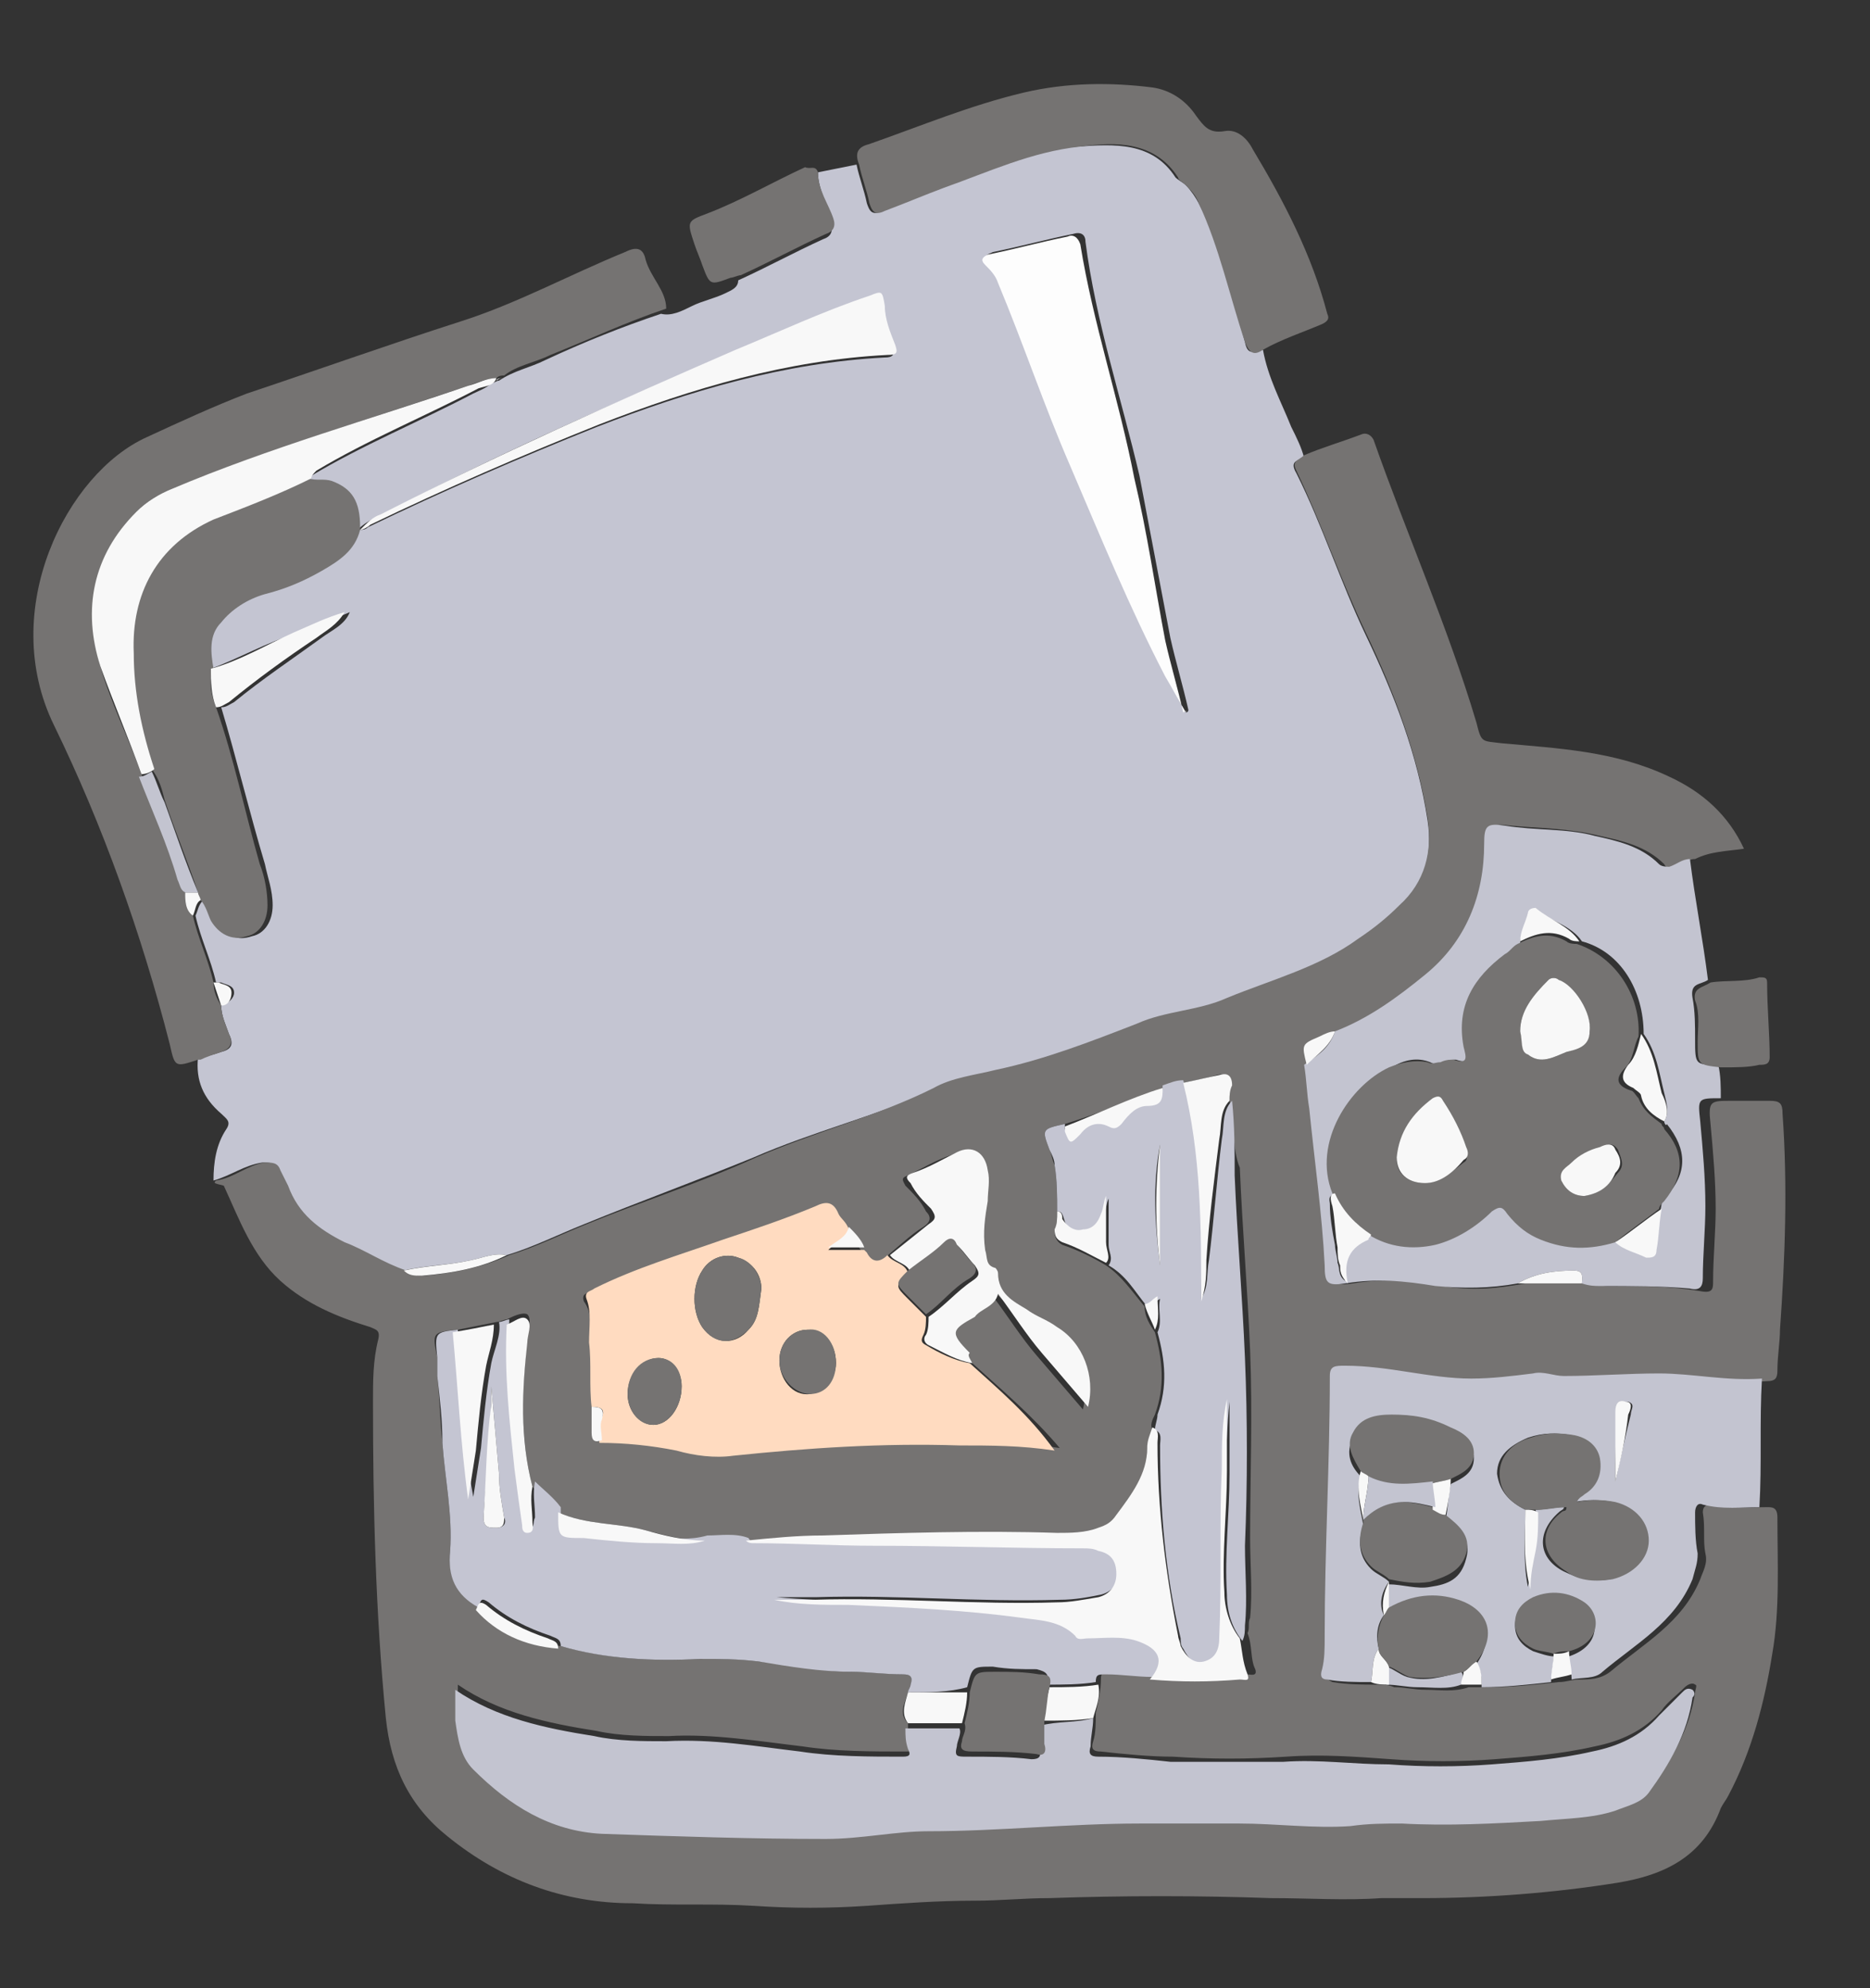
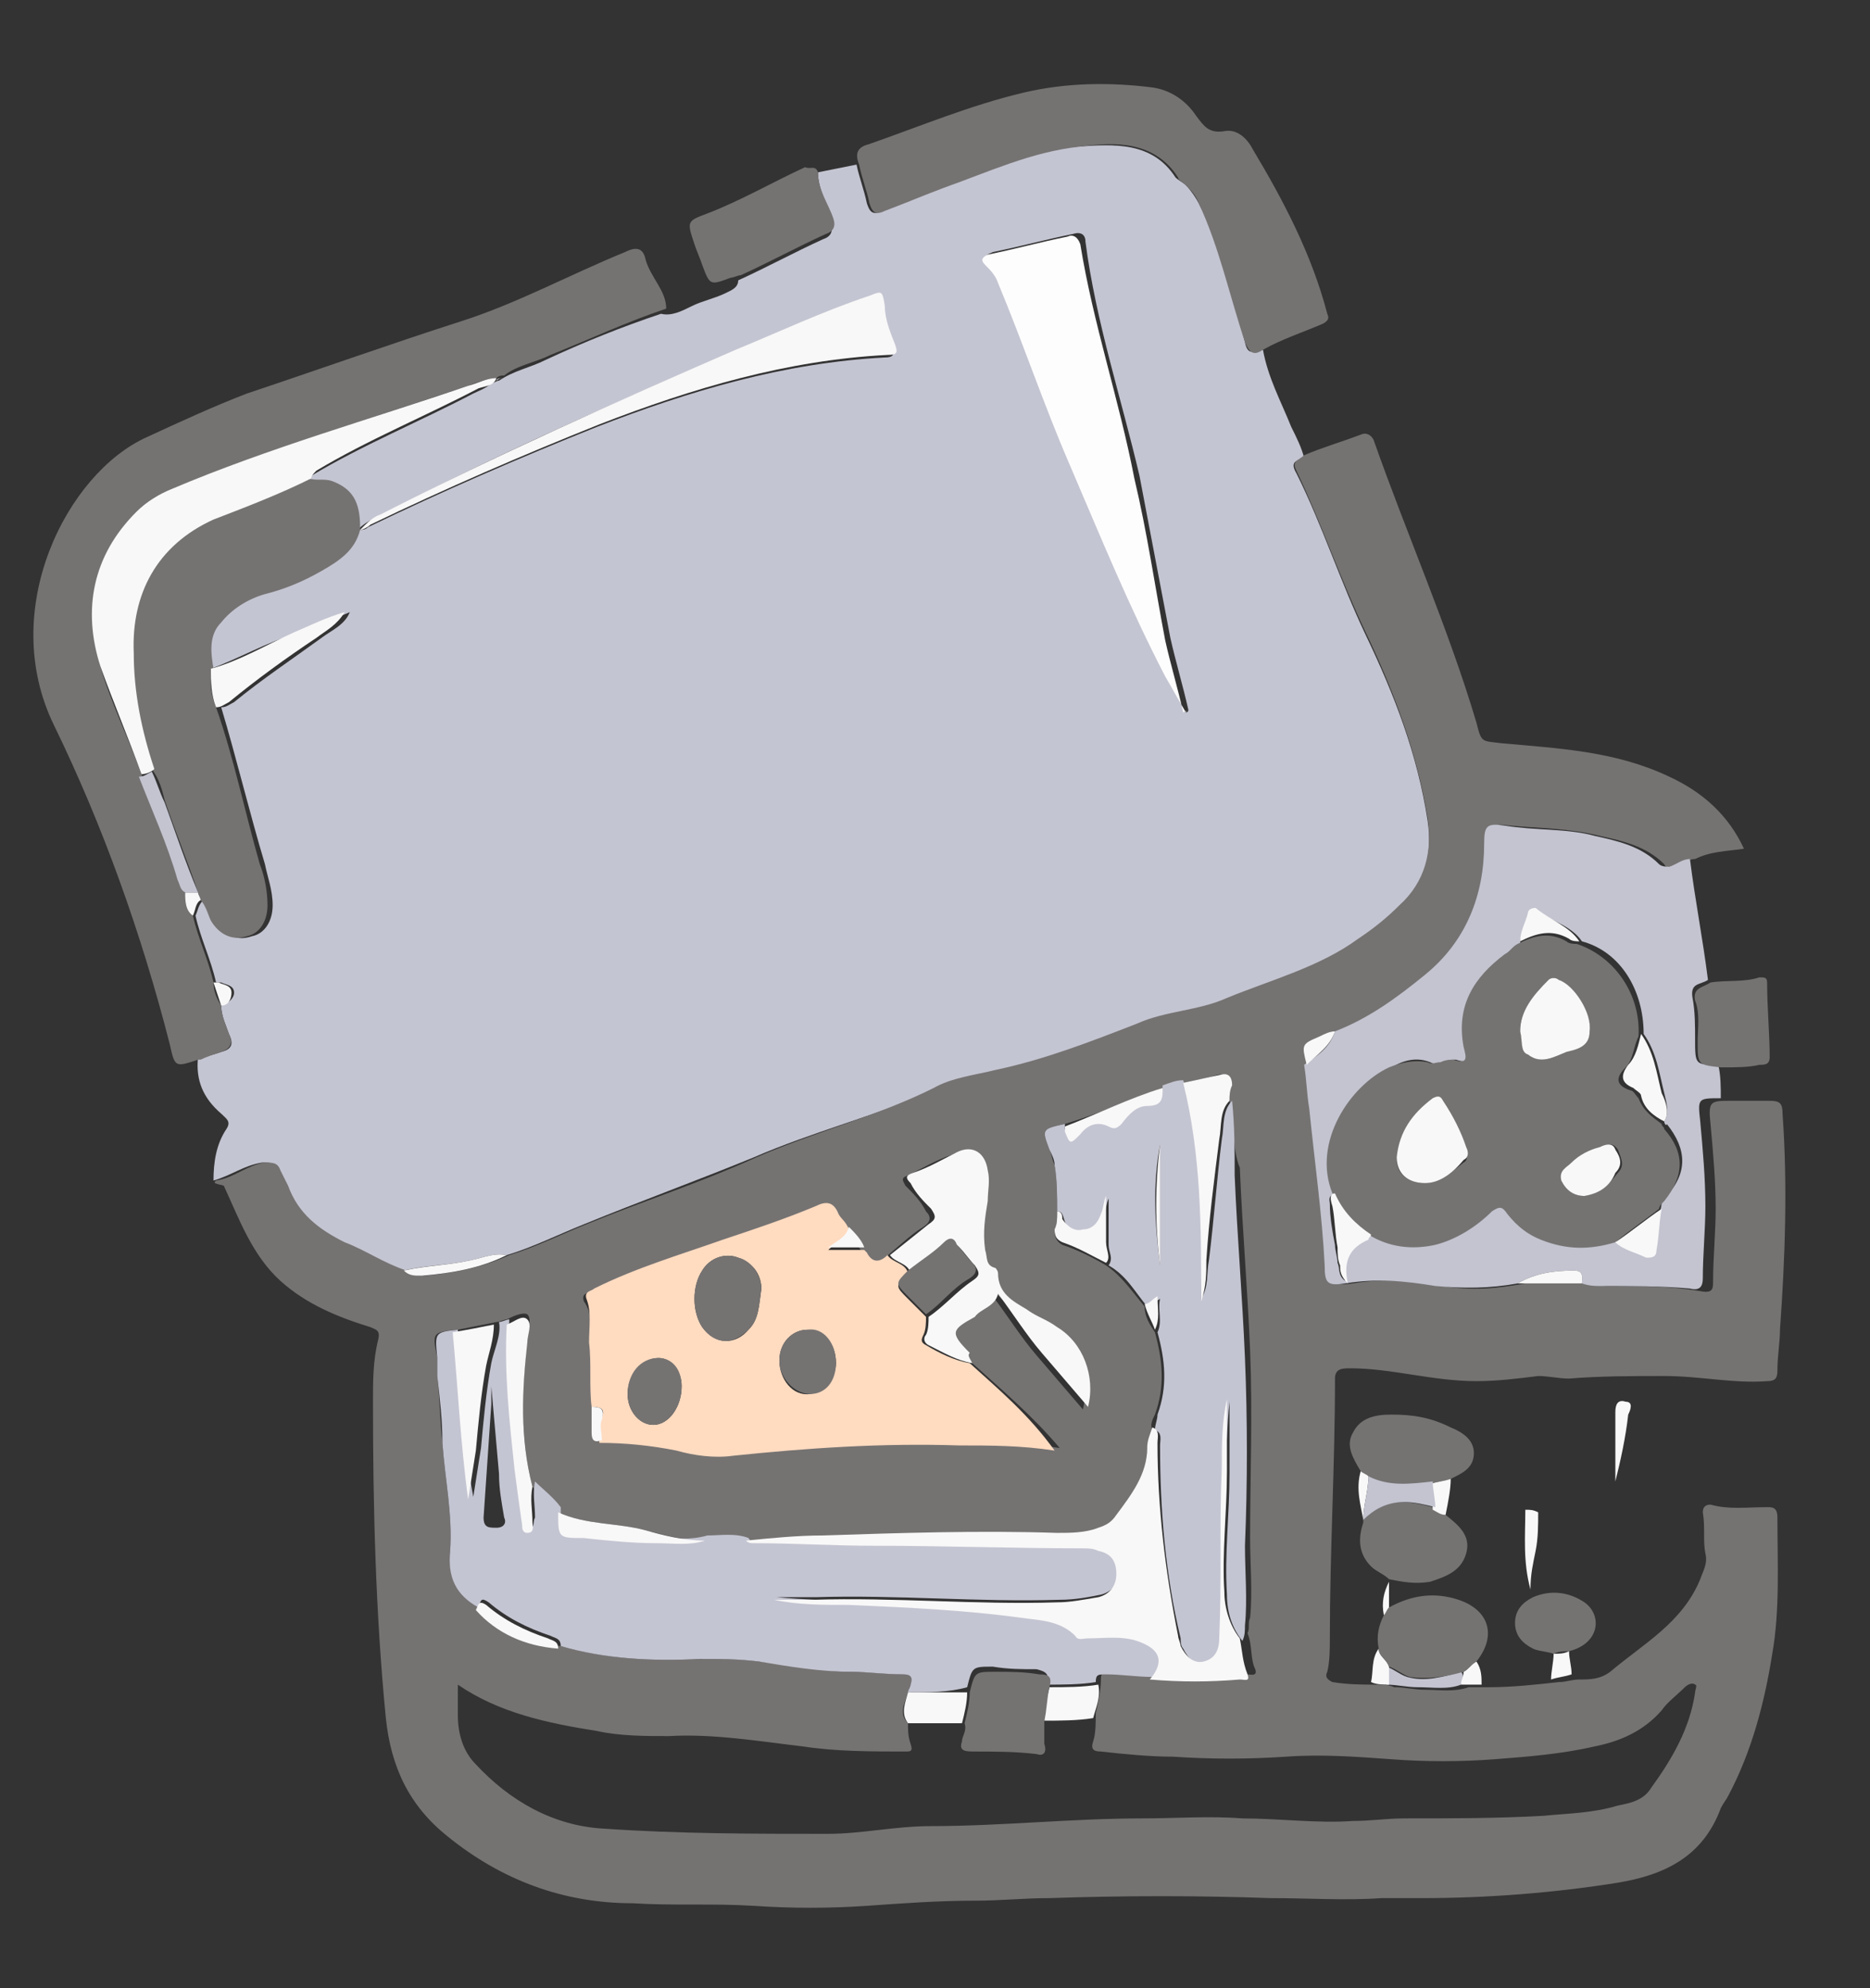
<svg xmlns="http://www.w3.org/2000/svg" xml:space="preserve" style="enable-background:new 0 0 72.7 77.3;" viewBox="0 0 72.7 77.3" y="0px" x="0px" id="Ebene_1" version="1.1">
  <rect x="0" y="0" width="72.7" height="77.3" fill="#333333" stroke="none" />
  <style type="text/css">
	.st0{fill:#C4C5D2;}
	.st1{fill:#757372;}
	.st2{fill:#C3C4D0;}
	.st3{fill:#FDFDFD;}
	.st4{fill:#F8F8F8;}
	.st5{fill:#FFDBC0;}
</style>
  <g>
    <path d="M31.8,6.7c0.5-0.1,1-0.2,1.5-0.3c0.1,0.5,0.3,1,0.4,1.5c0.1,0.3,0.2,0.5,0.6,0.3c0.7-0.3,1.5-0.6,2.3-0.9   c1.7-0.6,3.4-1.5,5.3-1.6c1.4-0.1,2.9-0.2,3.8,1.2C45.8,7,46,7.1,46.1,7.2c0.2,0.2,0.4,0.5,0.5,0.7c0.9,1.7,1.3,3.6,1.8,5.4   c0.1,0.5,0.3,0.4,0.7,0.3c0.2,1.1,0.7,2,1.1,3c0.2,0.4,0.4,0.8,0.5,1.2c-0.2,0.1-0.6,0.1-0.3,0.6c1,2,1.7,4.2,2.7,6.3   c1.1,2.3,2,4.6,2.4,7.2c0.2,1.3-0.1,2.5-1.1,3.4c-0.5,0.5-1.1,0.9-1.6,1.3c-1.6,1.1-3.4,1.6-5.1,2.3c-1.1,0.5-2.4,0.5-3.5,1   c-1.8,0.7-3.6,1.4-5.5,1.8c-0.8,0.2-1.6,0.3-2.4,0.7C34,43.4,31.6,44,29.3,45c-2.2,0.9-4.4,1.7-6.6,2.6c-1,0.4-2,0.9-3,1.2   c-0.5-0.1-0.9,0.1-1.4,0.2c-0.9,0.2-1.8,0.2-2.6,0.4c-0.8-0.3-1.6-0.7-2.4-1.1c-1-0.4-1.8-1.1-2.2-2.2c-0.1-0.2-0.2-0.4-0.3-0.6   c-0.1-0.3-0.3-0.3-0.6-0.3c-0.7,0.1-1.2,0.5-1.9,0.7c0-0.7,0.1-1.4,0.5-2c0.2-0.3,0-0.4-0.2-0.6c-0.7-0.6-1-1.3-0.9-2.2   C8,41.1,8.3,41,8.6,40.9c0.4-0.1,0.5-0.3,0.3-0.7c-0.1-0.3-0.3-0.7-0.3-1.1c0.3-0.1,0.5-0.3,0.5-0.5c0-0.3-0.3-0.3-0.5-0.4   c-0.1,0-0.2,0-0.2,0c-0.2-0.9-0.6-1.7-0.8-2.6c0.1-0.2,0.1-0.4,0.3-0.6c0.2,0.2,0.3,0.5,0.5,0.8c0.4,0.6,0.8,0.8,1.4,0.6   c0.5-0.1,0.8-0.6,0.8-1.2c0-0.6-0.2-1.1-0.3-1.6c-0.6-2-1.1-4.1-1.7-6.1c0.2,0,0.3-0.1,0.5-0.2c1.1-0.9,2.3-1.7,3.4-2.5   c0.4-0.3,0.9-0.5,1.1-1c-0.7,0.3-1.4,0.6-2,0.8C10.3,25,9.3,25.6,8.2,26c0-0.6-0.1-1.3,0.3-1.8c0.5-0.6,1-0.9,1.7-1.1   c0.8-0.2,1.5-0.5,2.2-0.9c0.7-0.4,1.3-0.8,1.5-1.6c0.2,0,0.3,0,0.4-0.1c2.9-1.4,5.9-2.7,8.9-3.9c3.6-1.4,7.3-2.5,11.2-2.7   c0.3,0,0.4-0.1,0.3-0.4c-0.2-0.5-0.4-1-0.4-1.5c0-0.6,0-0.6-0.6-0.4c-1.8,0.6-3.5,1.4-5.2,2.1c-4.7,2-9.3,4-13.8,6.4   c-0.3,0.1-0.6,0.3-0.8,0.5c0-1-0.3-1.5-1.1-1.8c-0.3-0.1-0.6,0-0.9-0.1c0-0.1,0.1-0.2,0.2-0.2c2-1.2,4.2-2.1,6.3-3.2   c0.2-0.1,0.5-0.2,0.7-0.4l0,0c0.1,0,0.2-0.1,0.3-0.1c0.6-0.4,1.2-0.5,1.8-0.8c1.5-0.7,3-1.3,4.5-1.8c0.4,0.1,0.8-0.1,1.2-0.3   c0.4-0.2,0.9-0.3,1.3-0.5c0.2-0.1,0.5-0.2,0.5-0.5c1.1-0.5,2.2-1.1,3.3-1.6c0.3-0.1,0.4-0.3,0.3-0.6C32.2,7.9,31.8,7.4,31.8,6.7z    M46.1,27.7c0,0,0.1,0,0.1-0.1c-0.2-0.9-0.5-1.9-0.7-2.8c-0.4-2.1-0.8-4.2-1.2-6.3c-0.7-3-1.7-6-2.1-9.1c0-0.3-0.2-0.4-0.5-0.3   c-1,0.2-2.1,0.5-3.1,0.7c-0.2,0.1-0.4,0.1-0.1,0.4c0.2,0.2,0.3,0.5,0.5,0.7c0.9,2.4,1.8,4.8,2.8,7.1c1.2,2.8,2.3,5.5,3.7,8.2   C45.6,26.8,45.8,27.2,46.1,27.7z" class="st0" />
    <path d="M8.4,45.9c0.7-0.1,1.2-0.6,1.9-0.7c0.3,0,0.5,0,0.6,0.3c0.1,0.2,0.2,0.4,0.3,0.6c0.4,1.1,1.2,1.7,2.2,2.2   c0.8,0.3,1.5,0.8,2.4,1.1c0.2,0.2,0.5,0.2,0.7,0.2c1.1-0.1,2.2-0.3,3.3-0.8c1-0.3,2-0.8,3-1.2c2.2-0.9,4.4-1.6,6.6-2.6   c2.3-1,4.7-1.6,6.9-2.7c0.7-0.4,1.6-0.5,2.4-0.7c1.9-0.4,3.7-1.1,5.5-1.8c1.1-0.5,2.4-0.5,3.5-1c1.7-0.7,3.6-1.2,5.1-2.3   c0.6-0.4,1.1-0.8,1.6-1.3c1-0.9,1.3-2.1,1.1-3.4c-0.4-2.5-1.3-4.9-2.4-7.2c-1-2.1-1.7-4.2-2.7-6.3c-0.2-0.4,0.1-0.4,0.3-0.6   c0.7-0.3,1.4-0.5,2.2-0.8c0.2-0.1,0.4,0,0.5,0.2c1.3,3.7,2.9,7.3,4,11c0.2,0.8,0.2,0.7,1,0.8c2.2,0.2,4.4,0.3,6.5,1.3   c1.3,0.6,2.3,1.5,2.9,2.8c-0.7,0.1-1.3,0.1-1.9,0.4c-0.3,0-0.5,0.2-0.8,0.3c-0.2,0-0.3,0.1-0.4-0.1c-0.7-0.7-1.6-0.9-2.5-1.1   c-1.2-0.3-2.4-0.3-3.5-0.4c-0.7-0.1-0.8,0-0.8,0.7c-0.1,2-0.7,3.8-2.3,5.1c-1.1,0.9-2.2,1.7-3.5,2.2c-0.2,0.1-0.4,0.1-0.6,0.2   c-0.8,0.3-0.8,0.3-0.5,1.1c0.1,0.6,0.1,1.1,0.2,1.7c0.2,2,0.5,4.1,0.6,6.1c0,0.7,0.1,0.8,0.8,0.7c1.2-0.2,2.3-0.1,3.5,0.1   c1.1,0.2,2.1,0.1,3.2-0.1c0.8,0,1.7,0,2.5,0c0.2,0,0.4,0.1,0.7,0.1c1.2,0,2.4,0,3.6,0.2c0.5,0.1,0.5-0.1,0.5-0.4   c0-0.9,0.1-1.9,0.1-2.8c0-1.1-0.1-2.2-0.2-3.3c-0.1-0.9,0-0.9,0.8-0.9c0.5,0,1,0,1.5,0c0.4,0,0.5,0.1,0.5,0.5   c0.2,2.8,0.1,5.6-0.1,8.4c0,0.5-0.1,1-0.1,1.6c0,0.3-0.1,0.4-0.4,0.4c-1.3,0.1-2.6-0.2-4-0.2c-1.2,0-2.5,0-3.7,0.1   c-0.4,0-0.8-0.1-1.2-0.1c-0.8,0.1-1.6,0.2-2.4,0.2c-1.7,0-3.3-0.5-4.9-0.5c-0.3,0-0.6,0-0.6,0.4c0,3.4-0.2,6.7-0.2,10.1   c0,0.4,0,0.9-0.1,1.3c-0.1,0.2,0,0.3,0.2,0.4c0.6,0.1,1.2,0.1,1.7,0.1c0.2,0,0.5,0,0.7,0.1c0.4,0,0.8,0.1,1.2,0.1   c0.6,0,1.1,0.1,1.7-0.1c0.3,0,0.5,0,0.8,0c0.9,0,1.8-0.1,2.7-0.2c0.3,0,0.5-0.1,0.8-0.1c0.4,0,0.8,0,1.2-0.3   c1.3-1.1,2.8-1.9,3.5-3.6c0.1-0.3,0.3-0.6,0.2-1c-0.1-0.5,0-1-0.1-1.6c0-0.2,0.1-0.3,0.3-0.3c0.7,0.2,1.4,0.1,2.2,0.1   c0.2,0,0.4,0,0.4,0.4c0,1.8,0.1,3.6-0.2,5.3c-0.3,1.9-0.8,3.8-1.7,5.5c-0.1,0.2-0.2,0.3-0.3,0.5c-0.7,1.9-2.2,2.6-4,2.9   c-2.5,0.4-5.1,0.6-7.6,0.6c-0.5,0-1.1,0-1.6,0c-1.4,0.1-2.8,0-4.3,0c-2.8-0.1-5.7-0.1-8.6,0c-1,0-1.9,0.1-2.9,0.1   c-1.4,0-2.8,0.1-4.2,0.2c-1.5,0.1-2.9,0.1-4.4,0c-1.6-0.1-3.1,0-4.7-0.1c-2.7,0-5.1-0.9-7.2-2.6c-1.5-1.2-2.2-2.7-2.4-4.6   c-0.4-4.1-0.5-8.2-0.5-12.3c0-0.8,0-1.6,0.2-2.4c0.1-0.4-0.1-0.4-0.3-0.5c-1.3-0.4-2.5-0.9-3.5-1.8c-1.1-1-1.6-2.4-2.2-3.7   C8.3,46,8.3,46,8.4,45.9z M47.8,42.8c0-0.2,0-0.4,0-0.6c0-0.4-0.1-0.5-0.5-0.4C47,41.9,46.5,42,46,42.1c-0.3,0-0.6,0.1-0.8,0.2   c-1.3,0.5-2.5,1-3.8,1.4c-0.9,0.2-0.9,0.2-0.6,1c0.1,0.2,0.1,0.4,0.2,0.6c0.1,0.6,0.1,1.2,0.1,1.8c0,0.3,0,0.5-0.1,0.8   c0,0.2,0.1,0.4,0.3,0.5c0.6,0.2,1.2,0.5,1.7,0.8c0.6,0.4,1,1,1.5,1.6c0,0.4,0.2,0.7,0.4,1c0.3,1.1,0.4,2.1,0,3.2   c-0.1,0.2-0.2,0.4-0.1,0.6c-0.1,0.3-0.2,0.5-0.2,0.8c0,1.1-0.6,1.9-1.2,2.6c-0.2,0.2-0.4,0.4-0.7,0.5c-0.5,0.2-1.1,0.2-1.6,0.2   c-3-0.1-6.1,0-9.1,0.1c-1,0-2,0.2-3,0.2c-0.5-0.1-1.1-0.1-1.6-0.1c-0.8,0-1.5-0.2-2.3-0.4c-1.1-0.3-2.3-0.2-3.4-0.7   c-0.3-0.3-0.7-0.6-1-1c-0.5-1.9-0.4-3.8-0.2-5.8c0-0.3,0.2-0.7,0-0.9c-0.2-0.1-0.6,0.1-0.8,0.2c-0.1,0-0.3,0.1-0.4,0.1   c-0.5,0.1-1,0.2-1.5,0.3c-1,0.1-1,0.1-0.8,1.1c0,0.2,0,0.5,0,0.7c0.1,0.9,0.1,1.7,0.2,2.6c0.1,1.4,0.4,2.8,0.3,4.2   c-0.1,1,0.3,1.7,1.1,2.2c0.8,0.9,1.9,1.4,3.2,1.5c1.8,0.5,3.6,0.6,5.4,0.5c0.8,0,1.6,0,2.3,0.1c1.2,0.1,2.4,0.4,3.6,0.4   c0.7,0,1.4,0.1,2,0.1c0.3,0,0.4,0.1,0.3,0.4c0,0.1-0.1,0.2-0.1,0.3c-0.1,0.4-0.4,0.8,0,1.2c0,0.3,0,0.5,0.1,0.8   c0.1,0.3,0,0.3-0.2,0.3c-1.3,0-2.7,0-4-0.2c-1.7-0.2-3.5-0.5-5.2-0.4c-0.9,0-1.9,0-2.8-0.2c-1.9-0.3-3.8-0.7-5.4-1.8   c0,0.4,0,0.8,0,1.2c0,0.7,0.2,1.4,0.7,1.9c1.3,1.4,3,2.4,5,2.5c2.9,0.2,5.8,0.2,8.7,0.2c1.3,0,2.6-0.3,4-0.3c2.7,0,5.5-0.3,8.2-0.3   c1.3,0,2.6-0.1,3.9,0c1.4,0,2.9,0.2,4.3,0.1c0.7,0,1.3-0.1,2-0.1c1.8,0,3.6,0,5.4-0.1c1-0.1,1.9-0.1,2.9-0.4c0.5-0.1,1-0.2,1.3-0.7   c0.8-1.1,1.5-2.3,1.7-3.7c0-0.1,0.1-0.3,0-0.3c-0.1-0.1-0.3,0-0.4,0.1c-0.3,0.3-0.7,0.6-0.9,0.9c-0.7,0.8-1.6,1.2-2.6,1.4   c-1.3,0.3-2.6,0.4-3.9,0.5c-1.3,0.1-2.7,0.1-4,0c-1.4-0.1-2.7-0.2-4.1-0.1c-1.5,0.1-2.9,0.1-4.4,0c-0.9,0-1.9-0.1-2.8-0.2   c-0.3,0-0.4-0.1-0.3-0.4c0.1-0.3,0.1-0.7,0.1-1.1c0.1-0.4,0.2-0.9,0.2-1.3c0-0.3,0.1-0.3,0.4-0.3c0.6,0,1.2,0.1,1.8,0.1   c1.2,0.1,2.3,0.1,3.5,0c0.1,0,0.4,0.1,0.3-0.2c-0.2-0.4-0.1-0.9-0.3-1.4c0.1-0.2,0-0.4,0.1-0.6c0.1-1,0-2.1,0-3.1   c0-2.4,0.1-4.8,0-7.3c-0.1-2.4-0.3-4.7-0.4-7.1C47.9,44.7,48,43.7,47.8,42.8z M37.8,53c-0.1-0.1-0.2-0.2-0.3-0.3   c-0.7-0.8-0.7-0.9,0.2-1.4c0,0,0,0,0,0c0.3-0.3,0.8-0.4,0.9-0.9c0.6,0.8,1.1,1.6,1.7,2.3c0.6,0.7,1.2,1.4,1.8,2.1   c0.3-1.2-0.2-2.5-1.2-3.1c-0.4-0.2-0.8-0.4-1.2-0.7c-0.5-0.3-1.2-0.6-1.1-1.4c0-0.1-0.1-0.1-0.1-0.2c-0.4-0.1-0.4-0.4-0.4-0.7   c-0.1-0.6,0-1.3,0.1-1.9c0-0.4,0.1-0.8,0-1.2c-0.1-0.7-0.6-1-1.2-0.7c-0.6,0.2-1.1,0.5-1.7,0.8c-0.3,0.1-0.2,0.2-0.1,0.4   c0.3,0.3,0.6,0.6,0.8,1c0.2,0.2,0.2,0.4-0.1,0.6c-0.5,0.3-1,0.8-1.5,1.2c-0.3,0.3-0.6,0.3-0.8-0.1c0,0-0.1-0.1-0.1-0.1   c-0.1-0.3-0.4-0.5-0.6-0.8c0-0.3-0.3-0.4-0.4-0.6c-0.2-0.5-0.5-0.5-0.9-0.3c-1.1,0.6-2.4,0.9-3.6,1.3c-1.7,0.6-3.4,1.2-5,1.9   c-0.2,0.1-0.4,0.1-0.3,0.4C23,51,23,51.6,23,52.2c0,0.8-0.1,1.7,0.1,2.5c0,0.3,0,0.7,0,1c0,0.3,0.1,0.4,0.4,0.3c1,0,2,0.1,3,0.3   c0.7,0.1,1.4,0.2,2.2,0.2c2.9-0.3,5.9-0.4,8.8-0.4c1.2,0,2.4,0,3.7,0.2C40.1,55,38.9,54,37.8,53z" class="st1" />
    <path d="M25.9,12c-1.5,0.5-3,1.2-4.5,1.8c-0.6,0.3-1.3,0.4-1.8,0.8c-0.1,0-0.2,0-0.3,0.1c0,0,0,0,0,0   c-0.4,0-0.8,0.2-1.1,0.3c-3.9,1.3-7.8,2.5-11.5,4c-0.5,0.2-1,0.5-1.4,0.9c-1.7,1.7-2,3.8-1.4,6c0.4,1.4,1.1,2.8,1.6,4.2   c0.5,1.3,1.1,2.7,1.5,4c0.1,0.2,0,0.4,0.2,0.6c0.1,0.3,0.1,0.6,0.3,0.9c0.2,0.9,0.6,1.7,0.8,2.6c0,0.3,0.1,0.6,0.3,0.9   c0,0.4,0.2,0.8,0.3,1.1c0.2,0.4,0,0.6-0.3,0.7C8.3,41,8,41.1,7.8,41.2c0,0-0.1,0-0.1,0c-0.9,0.3-0.9,0.3-1.1-0.6   C5.5,36.3,4,32.1,2.1,28.2c-2.2-4.5,0.5-9.8,3.6-11.2c1.3-0.6,2.6-1.2,3.9-1.7c2.7-0.9,5.5-1.9,8.3-2.8c2.2-0.7,4.2-1.8,6.4-2.7   c0.4-0.2,0.7-0.2,0.8,0.3C25.3,10.8,25.9,11.3,25.9,12z" class="st1" />
-     <path d="M68.4,58.6c-0.7,0-1.4,0.1-2.2-0.1c-0.2-0.1-0.3,0.1-0.3,0.3c0,0.5,0,1.1,0.1,1.6c0,0.4-0.1,0.6-0.2,1   c-0.7,1.7-2.2,2.5-3.5,3.6c-0.3,0.3-0.8,0.2-1.2,0.3c0-0.3-0.1-0.6-0.1-0.9c1.2-0.4,1.2-1.4,0.6-2c-0.6-0.5-1.3-0.6-2-0.2   c-0.4,0.2-0.7,0.5-0.7,1c0,0.5,0.3,0.8,0.7,1c0.3,0.1,0.6,0.2,0.8,0.2c0,0.3-0.1,0.7-0.1,1c-0.9,0.1-1.8,0.2-2.7,0.2   c0-0.3,0-0.7-0.2-0.9c0.7-1,0.4-2-0.7-2.4c-0.9-0.3-1.9-0.2-2.7,0.3c0-0.3,0-0.7,0-1c0.5,0,1.1,0.2,1.6,0.1   c0.7-0.1,1.2-0.3,1.4-1.1c0.2-0.7-0.2-1.1-0.8-1.5c0,0,0,0,0,0c0.1-0.5,0.1-0.9,0.2-1.4c0.4-0.2,0.9-0.4,0.9-1c0-0.6-0.5-0.8-0.9-1   c-0.7-0.3-1.5-0.5-2.3-0.5c-0.6,0-1.2,0.1-1.5,0.7c-0.3,0.6-0.1,1.1,0.3,1.5c-0.2,0.7,0,1.3,0.1,1.9c-0.2,0.6-0.2,1.2,0.3,1.7   c0.2,0.2,0.5,0.3,0.7,0.5c-0.3,0.4-0.4,0.9-0.2,1.3c-0.3,0.4-0.3,0.9-0.2,1.3c-0.3,0.4-0.2,0.9-0.3,1.3c-0.6,0-1.2,0-1.7-0.1   c-0.2,0-0.3-0.1-0.2-0.4c0.1-0.4,0.1-0.8,0.1-1.3c0-3.4,0.2-6.7,0.2-10.1c0-0.4,0.2-0.4,0.6-0.4c1.7,0,3.3,0.5,4.9,0.5   c0.8,0,1.6-0.1,2.4-0.2c0.4-0.1,0.8,0.1,1.2,0.1c1.2,0,2.5-0.1,3.7-0.1c1.3,0,2.6,0.3,4,0.2C68.4,55.3,68.5,56.9,68.4,58.6z    M59.3,58.7c0,1-0.1,2,0.1,3c0.1-0.5,0.2-1,0.2-1.5c0.1-0.5,0.2-1,0.1-1.5c0.4,0,0.7-0.1,1.1-0.1c0,0.1-0.1,0.1-0.2,0.2   c-0.9,0.8-0.8,1.8,0.2,2.3c0.6,0.3,1.2,0.4,1.8,0.3c0.8-0.2,1.4-0.8,1.4-1.5c0-0.7-0.5-1.3-1.3-1.5c-0.5-0.1-1-0.1-1.5,0   c0.1-0.2,0.2-0.2,0.3-0.3c0.5-0.4,0.7-0.8,0.6-1.4c-0.1-0.5-0.5-0.8-1-0.9c-0.6-0.1-1.1-0.1-1.7,0.1c-0.7,0.3-1.2,0.7-1.2,1.4   C58.3,58,58.7,58.4,59.3,58.7z M62.8,57.6C62.8,57.6,62.8,57.6,62.8,57.6c0.2-0.9,0.4-1.8,0.6-2.6c0-0.2,0.2-0.4-0.1-0.5   c-0.3,0-0.4,0.1-0.4,0.4C62.8,55.8,62.8,56.7,62.8,57.6z" class="st2" />
    <path d="M51.9,40.1c1.3-0.5,2.4-1.3,3.5-2.2c1.6-1.3,2.3-3.1,2.3-5.1c0-0.7,0.1-0.8,0.8-0.7c1.2,0.2,2.4,0.1,3.5,0.4   c0.9,0.2,1.8,0.4,2.5,1.1c0.1,0.1,0.3,0.1,0.4,0.1c0.3-0.1,0.5-0.3,0.8-0.3c0.2,1.6,0.5,3.1,0.7,4.7c-0.3,0.2-0.7,0.1-0.6,0.7   c0.1,0.5,0.1,1.1,0.1,1.6c0,1,0,1,0.9,1c0.1,0.4,0.1,0.9,0.1,1.3c-0.9,0-0.9,0-0.8,0.9c0.1,1.1,0.2,2.2,0.2,3.3   c0,0.9-0.1,1.9-0.1,2.8c0,0.3-0.1,0.5-0.5,0.4C64.6,50,63.4,50,62.2,50c-0.2,0-0.4,0-0.7-0.1c0-0.2,0.1-0.5-0.3-0.5   c-0.8,0-1.5,0.1-2.2,0.5c-1.1,0.2-2.1,0.2-3.2,0.1c-1.2-0.2-2.3-0.3-3.5-0.1c-0.7,0.1-0.8,0-0.8-0.7c-0.1-2-0.4-4.1-0.6-6.1   c-0.1-0.6-0.1-1.1-0.2-1.7C51.3,41,51.7,40.7,51.9,40.1z M64.7,43.6c0.2-0.3,0.1-0.7,0-1.1c-0.2-0.8-0.3-1.6-0.8-2.3   c0-1.7-0.9-3.2-2.4-3.6c-0.4-0.6-1.2-0.8-1.8-1.2c-0.1-0.1-0.2,0-0.3,0.2c-0.1,0.4-0.3,0.7-0.3,1.1c-0.2,0.1-0.3,0.2-0.5,0.4   c-1.1,0.9-1.9,2.1-1.6,3.6c0.1,0.4,0.2,0.7-0.4,0.5c-0.1,0-0.3,0-0.5,0.1c-0.2,0.1-0.3,0.1-0.5,0c-0.5-0.2-1-0.1-1.5,0.2   c-1.5,0.7-3,2.9-2.2,4.9c-0.3,0.1-0.2,0.3-0.2,0.4c0,0.5,0.1,1.1,0.2,1.6c0,0.2,0.1,0.5,0.1,0.7c0.1,0.2,0,0.5,0.3,0.7   c-0.2-0.9,0.1-1.4,0.8-1.7c0.1,0,0.1-0.1,0.1-0.2c0.8,0.5,1.7,0.7,2.6,0.4c0.9-0.2,1.6-0.7,2.2-1.3c0.3-0.3,0.4-0.2,0.6,0.1   c0.3,0.5,0.8,0.8,1.3,1c0.9,0.5,1.9,0.4,2.9,0.1c0.3,0.4,0.8,0.4,1.2,0.5c0.2,0,0.3,0,0.4-0.3c0.1-0.5,0.1-1.1,0.2-1.6   c0-0.2,0.1-0.2,0.2-0.3c0.8-0.9,0.8-1.8,0-2.8C64.8,43.8,64.7,43.7,64.7,43.6z" class="st2" />
    <path d="M49.1,13.6c-0.3,0.2-0.5,0.2-0.7-0.3c-0.6-1.8-1-3.7-1.8-5.4c-0.1-0.3-0.3-0.5-0.5-0.7C46,7.1,45.8,7,45.8,6.9   c-0.9-1.4-2.4-1.4-3.8-1.2c-1.9,0.2-3.6,1-5.3,1.6c-0.8,0.3-1.5,0.6-2.3,0.9c-0.4,0.2-0.5,0-0.6-0.3c-0.1-0.5-0.3-1-0.4-1.5   c-0.2-0.5,0-0.7,0.4-0.8c2-0.7,3.9-1.5,6-2c1.7-0.4,3.4-0.4,5-0.2c0.7,0.1,1.3,0.5,1.7,1.1c0.3,0.4,0.5,0.7,1.1,0.6   c0.5-0.1,0.9,0.3,1.1,0.7c1.2,2,2.3,4.1,2.9,6.4c0.1,0.2,0,0.3-0.2,0.4C50.7,12.9,49.8,13.2,49.1,13.6z" class="st1" />
    <path d="M31.8,6.7c0,0.7,0.4,1.2,0.6,1.8c0.1,0.3,0,0.5-0.3,0.6c-1.1,0.5-2.2,1.1-3.3,1.6c-0.1,0-0.3,0.1-0.4,0.1   c-0.8,0.3-0.8,0.3-1.1-0.5c-0.1-0.3-0.2-0.5-0.3-0.8c-0.3-0.9-0.3-0.9,0.5-1.2c1.3-0.5,2.5-1.2,3.8-1.8C31.5,6.6,31.7,6.4,31.8,6.7   z" class="st1" />
    <path d="M66.9,41.5c-0.9-0.1-0.9-0.1-0.9-1c0-0.5,0.1-1.1-0.1-1.6c-0.1-0.5,0.3-0.5,0.6-0.7c0.6-0.1,1.3,0,1.9-0.2   c0.2,0,0.3,0,0.3,0.2c0,1,0.1,2,0.1,2.9c0,0.3-0.2,0.3-0.4,0.3C68,41.5,67.5,41.5,66.9,41.5z" class="st1" />
    <path d="M8.4,27.5c0.7,2,1.1,4,1.7,6.1c0.2,0.5,0.3,1.1,0.3,1.6c0,0.6-0.3,1.1-0.8,1.2c-0.6,0.2-1.1-0.1-1.4-0.6   C8.1,35.6,8,35.2,7.8,35c0-0.1-0.1-0.2-0.1-0.3c-0.4-1.2-0.9-2.4-1.3-3.6c-0.1-0.4-0.2-0.8-0.5-1.2c-0.4-1.5-0.7-2.9-0.8-4.5   c-0.1-2.3,1-4.3,3.1-5.2c1.3-0.6,2.5-1,3.8-1.6c0.3,0.1,0.6,0,0.9,0.1c0.8,0.3,1.1,0.8,1.1,1.8c0,0,0,0.1,0,0.1   c-0.2,0.8-0.8,1.2-1.5,1.6c-0.7,0.4-1.4,0.7-2.2,0.9c-0.7,0.2-1.3,0.6-1.7,1.1c-0.5,0.5-0.4,1.2-0.3,1.8C8.1,26.5,8.2,27,8.4,27.5z" class="st1" />
    <path d="M46.1,27.7c-0.3-0.5-0.5-0.9-0.8-1.4c-1.4-2.7-2.5-5.4-3.7-8.2c-1-2.3-1.8-4.7-2.8-7.1   c-0.1-0.3-0.3-0.5-0.5-0.7c-0.2-0.2-0.1-0.3,0.1-0.4c1-0.2,2.1-0.5,3.1-0.7c0.2-0.1,0.4,0,0.5,0.3c0.5,3.1,1.5,6,2.1,9.1   c0.5,2.1,0.8,4.2,1.2,6.3c0.2,0.9,0.5,1.9,0.7,2.8C46.2,27.6,46.1,27.6,46.1,27.7z" class="st3" />
    <path d="M12.1,18.6c-1.2,0.6-2.5,1.1-3.8,1.6c-2.2,1-3.2,2.9-3.1,5.2c0,1.5,0.3,3,0.8,4.5c-0.1,0.1-0.3,0.2-0.5,0.2   c-0.5-1.4-1.1-2.8-1.6-4.2c-0.7-2.2-0.3-4.3,1.4-6c0.4-0.4,0.9-0.7,1.4-0.9c3.8-1.6,7.7-2.7,11.5-4c0.4-0.1,0.7-0.3,1.1-0.3   c-0.1,0.3-0.4,0.3-0.7,0.4c-2.1,1.1-4.3,2-6.3,3.2C12.2,18.4,12.1,18.5,12.1,18.6z" class="st4" />
    <path d="M14,20.6C14,20.5,14,20.5,14,20.6c0.3-0.3,0.5-0.5,0.8-0.6c4.5-2.3,9.2-4.4,13.8-6.4c1.7-0.7,3.4-1.5,5.2-2.1   c0.5-0.2,0.5-0.2,0.6,0.4c0,0.5,0.2,1,0.4,1.5c0.1,0.3,0.1,0.4-0.3,0.4c-3.9,0.2-7.6,1.3-11.2,2.7c-3,1.2-6,2.5-8.9,3.9   C14.3,20.5,14.1,20.6,14,20.6z" class="st4" />
    <path d="M8.4,27.5c-0.2-0.5-0.2-1-0.2-1.5c1.1-0.3,2.1-0.9,3.2-1.4c0.7-0.3,1.3-0.6,2-0.8c-0.3,0.5-0.7,0.7-1.1,1   c-1.2,0.8-2.3,1.6-3.4,2.5C8.7,27.4,8.6,27.5,8.4,27.5z" class="st4" />
    <path d="M19.7,48.8c-1,0.5-2.1,0.7-3.3,0.8c-0.3,0-0.5,0-0.7-0.2c0.9-0.2,1.7-0.2,2.6-0.4   C18.8,48.9,19.2,48.7,19.7,48.8z" class="st4" />
    <path d="M8.6,39.1c-0.1-0.3-0.2-0.6-0.3-0.9c0.1,0,0.2,0,0.2,0c0.2,0.1,0.5,0.1,0.5,0.4C9,38.8,8.9,39.1,8.6,39.1z" class="st4" />
    <path d="M7.7,34.7c0,0.1,0.1,0.2,0.1,0.3c-0.2,0.1-0.2,0.4-0.3,0.6c-0.3-0.2-0.3-0.6-0.3-0.9   C7.3,34.7,7.5,34.7,7.7,34.7z" class="st4" />
    <path d="M19.3,14.8c0-0.1,0.2-0.1,0.3-0.1C19.5,14.7,19.4,14.7,19.3,14.8z" class="st4" />
-     <path d="M42.5,66.8c0,0.4-0.1,0.7-0.1,1.1c-0.1,0.3,0,0.4,0.3,0.4c0.9,0,1.9,0.1,2.8,0.2c1.5,0,2.9,0,4.4,0   c1.4-0.1,2.7,0.1,4.1,0.1c1.3,0.1,2.7,0.1,4,0c1.3-0.1,2.6-0.2,3.9-0.5c1-0.2,1.9-0.6,2.6-1.4c0.3-0.3,0.6-0.6,0.9-0.9   c0.1-0.1,0.2-0.2,0.4-0.1c0.1,0.1,0.1,0.2,0,0.3c-0.2,1.4-0.9,2.6-1.7,3.7c-0.3,0.4-0.8,0.5-1.3,0.7c-0.9,0.3-1.9,0.3-2.9,0.4   c-1.8,0.1-3.6,0.2-5.4,0.1c-0.7,0-1.3,0-2,0.1c-1.4,0.1-2.9-0.1-4.3-0.1c-1.3,0-2.6,0-3.9,0c-2.7,0-5.5,0.3-8.2,0.3   c-1.3,0-2.6,0.3-4,0.3c-2.9,0-5.8-0.1-8.7-0.2c-2-0.1-3.6-1.1-5-2.5c-0.5-0.5-0.6-1.2-0.7-1.9c0-0.4,0-0.8,0-1.2   c1.6,1.1,3.5,1.5,5.4,1.8c0.9,0.2,1.9,0.2,2.8,0.2c1.8-0.1,3.5,0.2,5.2,0.4c1.3,0.2,2.7,0.2,4,0.2c0.3,0,0.3-0.1,0.2-0.3   c-0.1-0.3-0.1-0.5-0.1-0.8c0.7,0,1.4,0,2.1,0c0.1,0.2-0.1,0.5-0.1,0.7c-0.1,0.4,0,0.4,0.4,0.4c0.8,0,1.7,0,2.5,0.1   c0.3,0,0.4-0.1,0.3-0.4c-0.1-0.3-0.1-0.6,0-0.9C41.2,66.9,41.8,67,42.5,66.8z" class="st2" />
    <path d="M35.3,65.8c0-0.1,0.1-0.2,0.1-0.3c0.1-0.3,0-0.4-0.3-0.4c-0.7,0-1.4-0.1-2-0.1c-1.2,0-2.4-0.2-3.6-0.4   c-0.8-0.1-1.5-0.1-2.3-0.1c-1.8,0.1-3.7,0-5.4-0.5c0-0.3-0.2-0.3-0.4-0.4c-0.9-0.3-1.7-0.7-2.4-1.3c-0.3-0.2-0.3-0.1-0.4,0.2   c-0.9-0.5-1.2-1.2-1.1-2.2c0.1-1.4-0.2-2.8-0.3-4.2c0-0.9-0.1-1.7-0.2-2.6c0-0.2,0-0.5,0-0.7c-0.1-1-0.1-1,0.8-1.1   c0.1,2.2,0.2,4.4,0.6,6.5c0.1-0.6,0.2-1.3,0.3-1.9c0.1-1.1,0.2-2.2,0.4-3.3c0.1-0.5,0.4-1.1,0.3-1.6c0.1,0,0.3-0.1,0.4-0.1   c-0.1,1.9,0.2,3.7,0.3,5.6c0.1,0.7,0.2,1.4,0.3,2.2c0,0.1,0.1,0.3,0.2,0.3c0.2,0,0.1-0.2,0.2-0.4c0-0.5-0.1-0.9,0-1.4   c0.3,0.3,0.7,0.6,1,1c0,1,0,1,1,1c0.9,0,1.9,0.1,2.8,0.2c0.6,0,1.2,0.1,1.9-0.1c0.5,0,1.1-0.1,1.6,0.1c0.1,0.2,0.2,0.1,0.3,0.1   c1.6,0,3.2,0.1,4.7,0.1c2.7,0,5.4,0.1,8.1,0.1c0.2,0,0.4,0,0.6,0.1c0.4,0.1,0.7,0.4,0.7,0.9c0,0.5-0.3,0.8-0.7,0.9   c-0.5,0.1-1,0.2-1.6,0.2c-3.2,0.1-6.3-0.2-9.5-0.1c-0.5,0-1,0-1.5,0c1,0.1,2,0.1,2.9,0.2c2.2,0.1,4.5,0.2,6.7,0.5   c0.7,0.1,1.5,0.1,2.1,0.7c0.1,0.1,0.3,0.1,0.5,0.1c0.6,0,1.3-0.1,1.9,0.1c0.9,0.3,1.1,0.8,0.5,1.5c0,0,0,0,0,0   c-0.6,0-1.2-0.1-1.8-0.1c-0.3,0-0.4,0-0.4,0.3c-0.6,0.1-1.3,0.1-1.9,0.1c0.1-0.4,0-0.5-0.4-0.6c-0.6,0-1.1,0-1.7-0.1   c-0.8,0-0.8,0-1,0.8C36.9,65.8,36.1,65.8,35.3,65.8z M19.1,53.9c0,0.2,0,0.5,0,0.7c-0.1,1.5-0.2,2.9-0.3,4.4c0,0.4,0.2,0.4,0.5,0.4   c0.3,0,0.4-0.2,0.3-0.4c-0.1-0.6-0.2-1.1-0.2-1.7C19.3,56.2,19.2,55,19.1,53.9z" class="st0" />
    <path d="M23,54.7c-0.1-0.8,0-1.7-0.1-2.5c0-0.6,0.1-1.2-0.1-1.7c-0.1-0.3,0.2-0.3,0.3-0.4c1.6-0.8,3.3-1.3,5-1.9   c1.2-0.4,2.4-0.8,3.6-1.3c0.4-0.2,0.7-0.2,0.9,0.3c0.1,0.2,0.3,0.3,0.4,0.6c-0.1,0.4-0.5,0.5-0.8,0.8c0.5,0,1,0,1.4,0   c0,0,0.1,0.1,0.1,0.1c0.2,0.4,0.5,0.4,0.8,0.1c0.2,0.3,0.7,0.3,0.8,0.7c-0.5,0.5-0.5,0.5,0,1c0.2,0.2,0.5,0.5,0.7,0.7   c0,0.2,0,0.5-0.1,0.7c-0.1,0.2-0.1,0.3,0.1,0.4c0.5,0.3,1.1,0.6,1.7,0.7c1.1,1,2.3,2,3.3,3.4c-1.3-0.2-2.5-0.2-3.7-0.2   c-3-0.1-5.9,0.1-8.8,0.4c-0.7,0.1-1.5,0-2.2-0.2c-1-0.2-2-0.3-3-0.3c0-0.3,0-0.6,0-0.8C23.6,54.8,23.4,54.7,23,54.7z M29.6,50.1   c0-0.5-0.3-1-0.9-1.2c-0.5-0.2-1.1,0-1.4,0.5c-0.4,0.6-0.4,1.6,0,2.2c0.5,0.7,1.3,0.7,1.8,0.1C29.5,51.3,29.5,50.8,29.6,50.1z    M26.5,53.9c0-0.6-0.4-1.1-0.9-1.1c-0.6,0-1.2,0.6-1.2,1.4c0,0.7,0.5,1.2,1,1.2C26,55.4,26.5,54.7,26.5,53.9z M32.5,53   c0-0.8-0.5-1.3-1.1-1.3c-0.6,0-1.1,0.5-1.1,1.2c0,0.7,0.5,1.4,1.2,1.3C32,54.1,32.5,53.6,32.5,53z" class="st5" />
    <path d="M41.1,47.1c0-0.6,0-1.2-0.1-1.8c0-0.2-0.1-0.4-0.2-0.6c-0.3-0.8-0.3-0.8,0.6-1c0,0.1,0,0.2,0,0.2   c0.2,0.5,0.2,0.5,0.6,0.1c0.3-0.3,0.7-0.5,1.1-0.3c0.2,0.1,0.3,0.1,0.5-0.1c0.2-0.3,0.6-0.7,1-0.7c0.5,0,0.6-0.3,0.6-0.7   c0.3-0.1,0.5-0.2,0.8-0.2c0.8,2.8,0.7,5.6,0.7,8.5C47,50,46.9,49.5,47,49c0.2-1.6,0.3-3.1,0.5-4.7c0.1-0.5,0-1.1,0.4-1.5   c0.1,1,0.1,1.9,0.1,2.9c0.1,2.4,0.3,4.7,0.4,7.1c0.1,2.4,0.1,4.9,0,7.3c0,1,0.1,2.1,0,3.1c0,0.2,0,0.4-0.1,0.6   c-0.4-0.5-0.6-1.1-0.6-1.8c-0.1-1.6,0.1-3.1,0.1-4.7c0-0.9,0-1.8,0-2.8c-0.1,0.9-0.1,1.8-0.2,2.7c-0.1,2.2,0,4.4-0.1,6.6   c0,0.5-0.2,0.8-0.6,0.9c-0.4,0.1-0.7-0.2-0.9-0.6c-0.1-0.1-0.1-0.3-0.1-0.4c-0.6-2.5-0.8-5-0.8-7.5c0-0.2,0.1-0.5-0.2-0.6   c0-0.2,0.1-0.4,0.1-0.6c0.4-1.1,0.3-2.1,0-3.2c0.2-0.4,0-0.9,0.1-1.3c-0.2,0.1-0.3,0.3-0.5,0.3c-0.5-0.6-0.8-1.2-1.5-1.6   c0.2-0.3,0-0.5,0-0.8c0-0.6,0-1.2,0-1.8c-0.1,0.2-0.1,0.5-0.2,0.7c-0.1,0.3-0.3,0.6-0.7,0.6c-0.4,0-0.7-0.1-0.8-0.4   C41.3,47.2,41.3,47.1,41.1,47.1z M45.1,49.2c0-1.6,0-3.1,0-4.7C44.8,46.1,44.9,47.6,45.1,49.2z" class="st0" />
    <path d="M44.8,55.5c0.3,0.1,0.2,0.4,0.2,0.6c0,2.5,0.3,5,0.8,7.5c0,0.1,0.1,0.3,0.1,0.4c0.2,0.4,0.5,0.7,0.9,0.6   c0.4-0.1,0.6-0.4,0.6-0.9c0.1-2.2,0-4.4,0.1-6.6c0-0.9,0-1.8,0.2-2.7c0,0.9,0,1.8,0,2.8c0,1.6-0.2,3.2-0.1,4.7   c0,0.6,0.2,1.3,0.6,1.8c0.1,0.5,0.1,0.9,0.3,1.4c0.1,0.3-0.1,0.2-0.3,0.2c-1.2,0.1-2.3,0.1-3.5,0c0,0,0,0,0,0   c0.6-0.7,0.4-1.2-0.5-1.5c-0.6-0.2-1.3-0.1-1.9-0.1c-0.2,0-0.4,0.1-0.5-0.1c-0.6-0.6-1.4-0.6-2.1-0.7c-2.2-0.3-4.4-0.4-6.7-0.5   c-1,0-2,0-2.9-0.2c0.5,0,1,0,1.5,0c3.2-0.1,6.3,0.2,9.5,0.1c0.5,0,1-0.1,1.6-0.2c0.4-0.1,0.7-0.4,0.7-0.9c0-0.5-0.2-0.8-0.7-0.9   c-0.2-0.1-0.4-0.1-0.6-0.1c-2.7,0-5.4-0.1-8.1-0.1c-1.6,0-3.2-0.1-4.7-0.1c-0.1,0-0.2,0-0.3-0.1c1-0.1,2-0.2,3-0.2   c3-0.1,6.1-0.2,9.1-0.1c0.5,0,1.1,0,1.6-0.2c0.3-0.1,0.5-0.2,0.7-0.5c0.6-0.8,1.2-1.6,1.2-2.6C44.6,56,44.7,55.8,44.8,55.5z" class="st4" />
    <path d="M37.8,53c-0.6-0.1-1.1-0.4-1.7-0.7c-0.2-0.1-0.2-0.3-0.1-0.4c0.1-0.2,0.1-0.5,0.1-0.7c0.6-0.4,1.1-1,1.7-1.4   c0.3-0.2,0.3-0.3,0.1-0.6c-0.2-0.2-0.4-0.5-0.6-0.7c-0.2-0.2-0.3-0.3-0.5-0.1c-0.5,0.4-1,0.7-1.4,1.1c-0.1-0.4-0.6-0.4-0.8-0.7   c0.5-0.4,1-0.8,1.5-1.2c0.3-0.2,0.3-0.3,0.1-0.6c-0.3-0.3-0.6-0.6-0.8-1c-0.2-0.2-0.2-0.3,0.1-0.4c0.6-0.2,1.1-0.5,1.7-0.8   c0.6-0.3,1.1,0,1.2,0.7c0.1,0.4,0,0.8,0,1.2c-0.1,0.6-0.2,1.2-0.1,1.9c0.1,0.3,0,0.6,0.4,0.7c0,0,0.1,0.1,0.1,0.2   c0,0.8,0.6,1.1,1.1,1.4c0.4,0.3,0.8,0.4,1.2,0.7c1,0.6,1.5,1.9,1.2,3.1c-0.6-0.7-1.2-1.4-1.8-2.1c-0.6-0.7-1.1-1.5-1.7-2.3   c-0.1,0.5-0.7,0.6-0.9,0.9c0,0,0,0,0,0c-0.9,0.5-1,0.6-0.2,1.4C37.6,52.7,37.7,52.8,37.8,53z" class="st4" />
-     <path d="M47.8,42.8c-0.4,0.4-0.3,1-0.4,1.5c-0.2,1.6-0.4,3.1-0.5,4.7c0,0.5,0,1-0.2,1.6c0-2.9,0-5.7-0.7-8.5   c0.5-0.1,0.9-0.2,1.4-0.3c0.3-0.1,0.5,0,0.5,0.4C47.8,42.4,47.8,42.6,47.8,42.8z" class="st4" />
+     <path d="M47.8,42.8c-0.4,0.4-0.3,1-0.4,1.5c-0.2,1.6-0.4,3.1-0.5,4.7c0,0.5,0,1-0.2,1.6c0-2.9,0-5.7-0.7-8.5   c0.5-0.1,0.9-0.2,1.4-0.3c0.3-0.1,0.5,0,0.5,0.4C47.8,42.4,47.8,42.6,47.8,42.8" class="st4" />
    <path d="M19.2,51.5c0,0.6-0.2,1.1-0.3,1.6c-0.2,1.1-0.3,2.2-0.4,3.3c-0.1,0.6-0.2,1.3-0.3,1.9   c-0.3-2.2-0.4-4.4-0.6-6.5C18.2,51.7,18.7,51.6,19.2,51.5z" class="st4" />
    <path d="M20.7,57.8c-0.1,0.5,0,0.9,0,1.4c0,0.1,0.1,0.4-0.2,0.4c-0.2,0-0.2-0.2-0.2-0.3c-0.1-0.7-0.2-1.4-0.3-2.2   c-0.2-1.9-0.4-3.7-0.3-5.6c0.3-0.1,0.6-0.4,0.8-0.2c0.2,0.2,0,0.6,0,0.9C20.3,54,20.2,55.9,20.7,57.8z" class="st4" />
    <path d="M35.3,65.8c0.8,0,1.5,0,2.3,0c0,0.4-0.1,0.8-0.2,1.2c-0.7,0-1.4,0-2.1,0C35,66.6,35.2,66.2,35.3,65.8z" class="st4" />
    <path d="M27.4,59.9c-0.6,0.2-1.2,0.1-1.9,0.1c-0.9,0-1.9-0.1-2.8-0.2c-1,0-1,0-1-1c1.1,0.5,2.3,0.4,3.4,0.7   C25.8,59.7,26.6,59.9,27.4,59.9z" class="st4" />
    <path d="M40.8,65.6c0.6,0,1.3,0,1.9-0.1c0.1,0.5-0.1,0.9-0.2,1.3c-0.6,0.1-1.3,0.1-1.9,0.1   C40.6,66.5,40.7,66,40.8,65.6z" class="st4" />
    <path d="M41.1,47.1c0.2,0,0.2,0.2,0.2,0.3c0.2,0.3,0.5,0.5,0.8,0.4c0.4,0,0.6-0.3,0.7-0.6c0.1-0.2,0.1-0.5,0.2-0.7   c0,0.6,0,1.2,0,1.8c0,0.3,0.2,0.6,0,0.8c-0.6-0.3-1.1-0.6-1.7-0.8c-0.2-0.1-0.3-0.2-0.3-0.5C41.1,47.6,41.1,47.4,41.1,47.1z" class="st4" />
    <path d="M45.2,42.3c0,0.4,0,0.7-0.6,0.7c-0.4,0-0.7,0.3-1,0.7c-0.2,0.2-0.3,0.2-0.5,0.1c-0.4-0.2-0.8-0.1-1.1,0.3   c-0.4,0.4-0.4,0.4-0.6-0.1c0-0.1,0-0.2,0-0.2C42.7,43.3,43.9,42.7,45.2,42.3z" class="st4" />
    <path d="M18.5,62.6c0.1-0.2,0.1-0.4,0.4-0.2c0.7,0.6,1.5,1,2.4,1.3c0.2,0.1,0.4,0.1,0.4,0.4   C20.4,64,19.3,63.5,18.5,62.6z" class="st4" />
    <path d="M56.8,65.5c-0.5,0.2-1.1,0.1-1.7,0.1c-0.4,0-0.8-0.1-1.2-0.1c0-0.2,0-0.5,0-0.7c0.3,0.1,0.5,0.3,0.8,0.4   c0.7,0.2,1.4,0,2.1-0.2C56.9,65.1,56.9,65.3,56.8,65.5z" class="st2" />
    <path d="M59,49.9c0.7-0.4,1.4-0.5,2.2-0.5c0.4,0,0.3,0.3,0.3,0.5C60.7,49.9,59.8,49.9,59,49.9z" class="st4" />
    <path d="M51.9,40.1c-0.2,0.6-0.7,0.9-1.1,1.3c-0.2-0.8-0.2-0.8,0.5-1.1C51.5,40.2,51.7,40.1,51.9,40.1z" class="st4" />
    <path d="M54,64.8c0,0.2,0,0.5,0,0.7c-0.2,0-0.5,0-0.7-0.1c0.1-0.4,0-0.9,0.3-1.3C53.6,64.4,53.9,64.5,54,64.8z" class="st4" />
    <path d="M60.3,65.3c0-0.3,0.1-0.7,0.1-1c0.2,0,0.4,0,0.6-0.1c0,0.3,0.1,0.6,0.1,0.9C60.8,65.2,60.6,65.2,60.3,65.3z" class="st4" />
    <path d="M56.8,65.5c0-0.2,0.1-0.3,0.1-0.5c0.2-0.1,0.3-0.3,0.5-0.4c0.2,0.3,0.2,0.6,0.2,0.9   C57.4,65.5,57.1,65.5,56.8,65.5z" class="st4" />
    <path d="M33.6,48.5c-0.4,0-0.9,0-1.4,0c0.4-0.3,0.7-0.4,0.8-0.8C33.2,47.9,33.5,48.2,33.6,48.5z" class="st4" />
    <path d="M23,54.7c0.4,0,0.5,0.1,0.4,0.5c-0.1,0.2,0,0.5,0,0.8c-0.3,0.1-0.4,0-0.4-0.3C23,55.3,23,55,23,54.7z" class="st4" />
    <path d="M44.5,50.7c0.2,0,0.3-0.2,0.5-0.3c0,0.5,0.1,0.9-0.1,1.3C44.8,51.4,44.6,51.1,44.5,50.7z" class="st4" />
    <path d="M7.7,34.7c-0.2,0-0.4,0-0.5,0C7,34.6,7,34.4,6.9,34.2c-0.4-1.4-1-2.7-1.5-4c0.2,0,0.3-0.1,0.5-0.2   c0.2,0.4,0.3,0.8,0.5,1.2C6.8,32.3,7.2,33.5,7.7,34.7z" class="st2" />
-     <path d="M59.3,58.7c-0.6-0.3-1-0.7-1-1.4c0-0.7,0.5-1.2,1.2-1.4c0.6-0.2,1.1-0.2,1.7-0.1c0.5,0.1,0.9,0.4,1,0.9   c0.1,0.6-0.1,1.1-0.6,1.4c-0.1,0.1-0.2,0.1-0.3,0.3c0.5-0.1,1-0.1,1.5,0c0.8,0.2,1.3,0.8,1.3,1.5c0,0.7-0.6,1.3-1.4,1.5   c-0.6,0.1-1.3,0.1-1.8-0.3c-1-0.6-1.1-1.6-0.2-2.3c0.1-0.1,0.2,0,0.2-0.2c-0.4,0-0.7,0.1-1.1,0.1C59.6,58.7,59.5,58.7,59.3,58.7z" class="st1" />
    <path d="M57.4,64.6c-0.2,0.1-0.3,0.3-0.5,0.4c-0.7,0.2-1.4,0.3-2.1,0.2c-0.3-0.1-0.5-0.3-0.8-0.4   c-0.1-0.3-0.4-0.4-0.4-0.7c-0.1-0.5,0-0.9,0.2-1.3c0.1-0.1,0.1-0.2,0.2-0.3c0.9-0.5,1.8-0.6,2.7-0.3C57.9,62.6,58.2,63.6,57.4,64.6   z" class="st1" />
    <path d="M52.9,57.2c-0.3-0.5-0.6-1-0.3-1.5c0.3-0.6,0.9-0.7,1.5-0.7c0.8,0,1.5,0.1,2.3,0.5c0.5,0.2,0.9,0.5,0.9,1   c0,0.6-0.5,0.8-0.9,1c-0.3,0.1-0.5,0.1-0.8,0.2c-0.8,0.1-1.7,0.1-2.5-0.2C53.1,57.4,53,57.3,52.9,57.2z" class="st1" />
    <path d="M56.2,58.9C56.2,58.9,56.2,58.9,56.2,58.9c0.5,0.4,1,0.8,0.8,1.5c-0.2,0.7-0.8,0.9-1.4,1.1   c-0.6,0.1-1.1,0-1.6-0.1c0,0,0,0,0,0c-0.2-0.2-0.5-0.3-0.7-0.5c-0.5-0.5-0.5-1.1-0.3-1.7c0,0,0,0,0-0.1c0.4-0.4,0.9-0.7,1.5-0.7   c0.4,0,0.8,0.1,1.2,0.2C55.9,58.8,56,58.9,56.2,58.9z" class="st1" />
    <path d="M61,64.2c-0.2,0-0.4,0-0.6,0.1c-0.3-0.1-0.6-0.1-0.8-0.2c-0.4-0.2-0.7-0.5-0.7-1c0-0.5,0.3-0.8,0.7-1   c0.7-0.3,1.4-0.2,2,0.2C62.3,62.8,62.2,63.9,61,64.2z" class="st1" />
    <path d="M62.8,57.6c0-0.9,0-1.8,0-2.7c0-0.3,0.1-0.5,0.4-0.4c0.3,0,0.2,0.3,0.1,0.5C63.2,55.9,63,56.8,62.8,57.6   C62.8,57.6,62.8,57.6,62.8,57.6z" class="st4" />
    <path d="M59.3,58.7c0.2,0,0.3,0,0.5,0.1c0,0.5,0,1-0.1,1.5c-0.1,0.5-0.2,0.9-0.2,1.5C59.2,60.7,59.3,59.7,59.3,58.7z" class="st4" />
    <path d="M56.2,58.9c-0.2,0-0.3-0.1-0.5-0.2c0-0.3-0.1-0.7-0.1-1c0.3-0.1,0.5-0.1,0.8-0.2   C56.4,57.9,56.3,58.4,56.2,58.9z" class="st4" />
    <path d="M53,59.1C53,59.1,53,59.2,53,59.1c-0.1-0.6-0.3-1.2-0.1-1.9c0.1,0.1,0.2,0.1,0.3,0.2C53.2,58,53,58.5,53,59.1z" class="st4" />
    <path d="M54,62.5c-0.1,0.1-0.1,0.2-0.2,0.3c-0.1-0.5,0-0.9,0.2-1.3c0,0,0,0,0,0C54,61.8,54,62.1,54,62.5z" class="st4" />
    <path d="M62.8,48.3c-1,0.3-1.9,0.3-2.9-0.1c-0.5-0.2-0.9-0.5-1.3-1c-0.2-0.3-0.3-0.3-0.6-0.1c-0.6,0.6-1.4,1.1-2.2,1.3   c-0.9,0.2-1.8,0.1-2.6-0.4c-0.6-0.4-1.1-1-1.4-1.6c-0.8-2,0.7-4.2,2.2-4.9c0.5-0.2,1-0.3,1.5-0.2c0.2,0.1,0.3,0,0.5,0   c0.2-0.1,0.4-0.1,0.5-0.1c0.6,0.2,0.5-0.1,0.4-0.5c-0.3-1.6,0.4-2.7,1.6-3.6c0.2-0.1,0.3-0.3,0.5-0.4c0.6-0.3,1.2-0.5,1.9-0.1   c0.1,0.1,0.3,0.1,0.4,0.1c1.5,0.5,2.5,2,2.4,3.6c-0.2,0.4-0.2,0.9-0.5,1.2c-0.4,0.4-0.4,0.7,0.2,0.9c0.1,0,0.2,0.2,0.3,0.3   c0.2,0.5,0.5,0.7,0.9,1c0,0.1,0.1,0.1,0.1,0.2c0.8,0.9,0.8,1.8,0,2.8c-0.1,0.1-0.2,0.2-0.2,0.3C64,47.4,63.4,47.8,62.8,48.3z    M59.1,40.1c0.1,0.3,0,0.7,0.3,0.9c0.5,0.4,1,0.1,1.5-0.1c0.4-0.1,0.9-0.3,0.9-0.8c0.1-0.6-0.6-1.7-1.2-2c-0.1-0.1-0.3-0.1-0.4,0   C59.6,38.7,59.1,39.3,59.1,40.1z M55.4,46c0.5,0,1-0.4,1.5-0.8c0.2-0.1,0.1-0.3,0.1-0.5c-0.2-0.6-0.5-1.2-0.9-1.8   c-0.1-0.2-0.2-0.2-0.4-0.1c-0.8,0.6-1.3,1.3-1.4,2.3C54.3,45.6,54.7,46,55.4,46z M61.6,46.5c0.6-0.1,0.9-0.4,1.3-0.9   c0.3-0.3,0.1-0.6,0-0.9c-0.2-0.3-0.4-0.2-0.6-0.1c-0.4,0.1-0.8,0.3-1.1,0.6c-0.2,0.2-0.5,0.4-0.4,0.7   C60.9,46.3,61.2,46.5,61.6,46.5z" class="st1" />
    <path d="M64.7,43.6c-0.4-0.2-0.8-0.5-0.9-1c0-0.1-0.2-0.2-0.3-0.3c-0.5-0.2-0.5-0.5-0.2-0.9c0.3-0.3,0.4-0.8,0.5-1.2   c0.5,0.7,0.6,1.5,0.8,2.3C64.8,42.9,64.9,43.3,64.7,43.6z" class="st4" />
    <path d="M51.9,46.4c0.3,0.7,0.8,1.2,1.4,1.6c0,0.1-0.1,0.1-0.1,0.2c-0.7,0.3-1,0.8-0.8,1.7c-0.3-0.3-0.3-0.5-0.3-0.7   c-0.1-0.2-0.1-0.5-0.1-0.7c-0.1-0.5-0.1-1.1-0.2-1.6C51.7,46.6,51.7,46.4,51.9,46.4z" class="st4" />
    <path d="M62.8,48.3c0.6-0.4,1.2-0.9,1.8-1.3c-0.1,0.5-0.1,1.1-0.2,1.6c0,0.3-0.2,0.3-0.4,0.3   C63.6,48.7,63.1,48.6,62.8,48.3z" class="st4" />
    <path d="M61.4,36.6c-0.1,0-0.3,0-0.4-0.1c-0.7-0.4-1.3-0.2-1.9,0.1c0-0.4,0.2-0.7,0.3-1.1c0-0.1,0.1-0.2,0.3-0.2   C60.3,35.8,61,36,61.4,36.6z" class="st4" />
    <path d="M40.8,65.6c-0.1,0.4-0.1,0.9-0.2,1.3c0,0.3,0,0.6,0,0.9c0.1,0.3,0,0.5-0.3,0.4c-0.8-0.1-1.7-0.1-2.5-0.1   c-0.4,0-0.5-0.1-0.4-0.4c0-0.2,0.2-0.4,0.1-0.7c0.1-0.4,0.2-0.8,0.2-1.2c0.2-0.8,0.2-0.8,1-0.8c0.6,0,1.1,0,1.7,0.1   C40.8,65.1,40.9,65.2,40.8,65.6z" class="st1" />
-     <path d="M19.1,53.9c0.1,1.1,0.2,2.3,0.3,3.4c0,0.6,0.1,1.1,0.2,1.7c0,0.2,0,0.4-0.3,0.4c-0.3,0-0.5,0-0.5-0.4   c0.1-1.5,0.1-2.9,0.3-4.4C19.1,54.4,19.1,54.1,19.1,53.9z" class="st4" />
    <path d="M29.6,50.1c-0.1,0.7-0.1,1.2-0.5,1.6c-0.6,0.6-1.3,0.6-1.8-0.1c-0.4-0.6-0.4-1.6,0-2.2   c0.3-0.5,0.9-0.7,1.4-0.5C29.2,49,29.6,49.6,29.6,50.1z" class="st1" />
    <path d="M35.3,49.4c0.5-0.4,1-0.7,1.4-1.1c0.2-0.2,0.4-0.2,0.5,0.1c0.2,0.2,0.4,0.5,0.6,0.7c0.2,0.2,0.2,0.4-0.1,0.6   c-0.7,0.4-1.1,1-1.7,1.4c-0.2-0.2-0.5-0.5-0.7-0.7C34.8,49.9,34.8,49.9,35.3,49.4z" class="st1" />
    <path d="M26.5,53.9c0,0.8-0.5,1.5-1.1,1.5c-0.6,0-1-0.6-1-1.2c0-0.8,0.5-1.4,1.2-1.4C26.1,52.8,26.5,53.2,26.5,53.9z" class="st1" />
    <path d="M32.5,53c0,0.7-0.4,1.2-1,1.2c-0.6,0-1.2-0.6-1.2-1.3c0-0.7,0.5-1.2,1.1-1.2C32,51.6,32.5,52.2,32.5,53z" class="st1" />
    <path d="M45.1,49.2c-0.2-1.6-0.2-3.1,0-4.7C45.1,46.1,45.1,47.6,45.1,49.2z" class="st4" />
    <path d="M53,59.1c0-0.6,0.2-1.1,0.2-1.7c0.8,0.4,1.6,0.3,2.5,0.2c0,0.3,0.1,0.7,0.1,1c-0.4-0.1-0.8-0.2-1.2-0.2   C53.9,58.4,53.4,58.7,53,59.1z" class="st2" />
    <path d="M59.1,40.1c0-0.8,0.5-1.4,1.1-2c0.1-0.1,0.3-0.1,0.4,0c0.6,0.2,1.3,1.3,1.2,2c0,0.6-0.5,0.7-0.9,0.8   c-0.5,0.2-1,0.5-1.5,0.1C59.1,40.9,59.2,40.5,59.1,40.1z" class="st4" />
    <path d="M55.4,46c-0.7,0-1.1-0.4-1.1-1c0.1-1,0.6-1.7,1.4-2.3c0.2-0.1,0.3-0.1,0.4,0.1c0.4,0.6,0.7,1.2,0.9,1.8   c0.1,0.2,0.1,0.4-0.1,0.5C56.4,45.7,55.9,46,55.4,46z" class="st4" />
    <path d="M61.6,46.5c-0.4,0-0.7-0.2-0.9-0.6c-0.1-0.4,0.2-0.5,0.4-0.7c0.3-0.3,0.7-0.5,1.1-0.6c0.2-0.1,0.5-0.2,0.6,0.1   c0.2,0.3,0.3,0.6,0,0.9C62.6,46.1,62.2,46.4,61.6,46.5z" class="st4" />
  </g>
</svg>